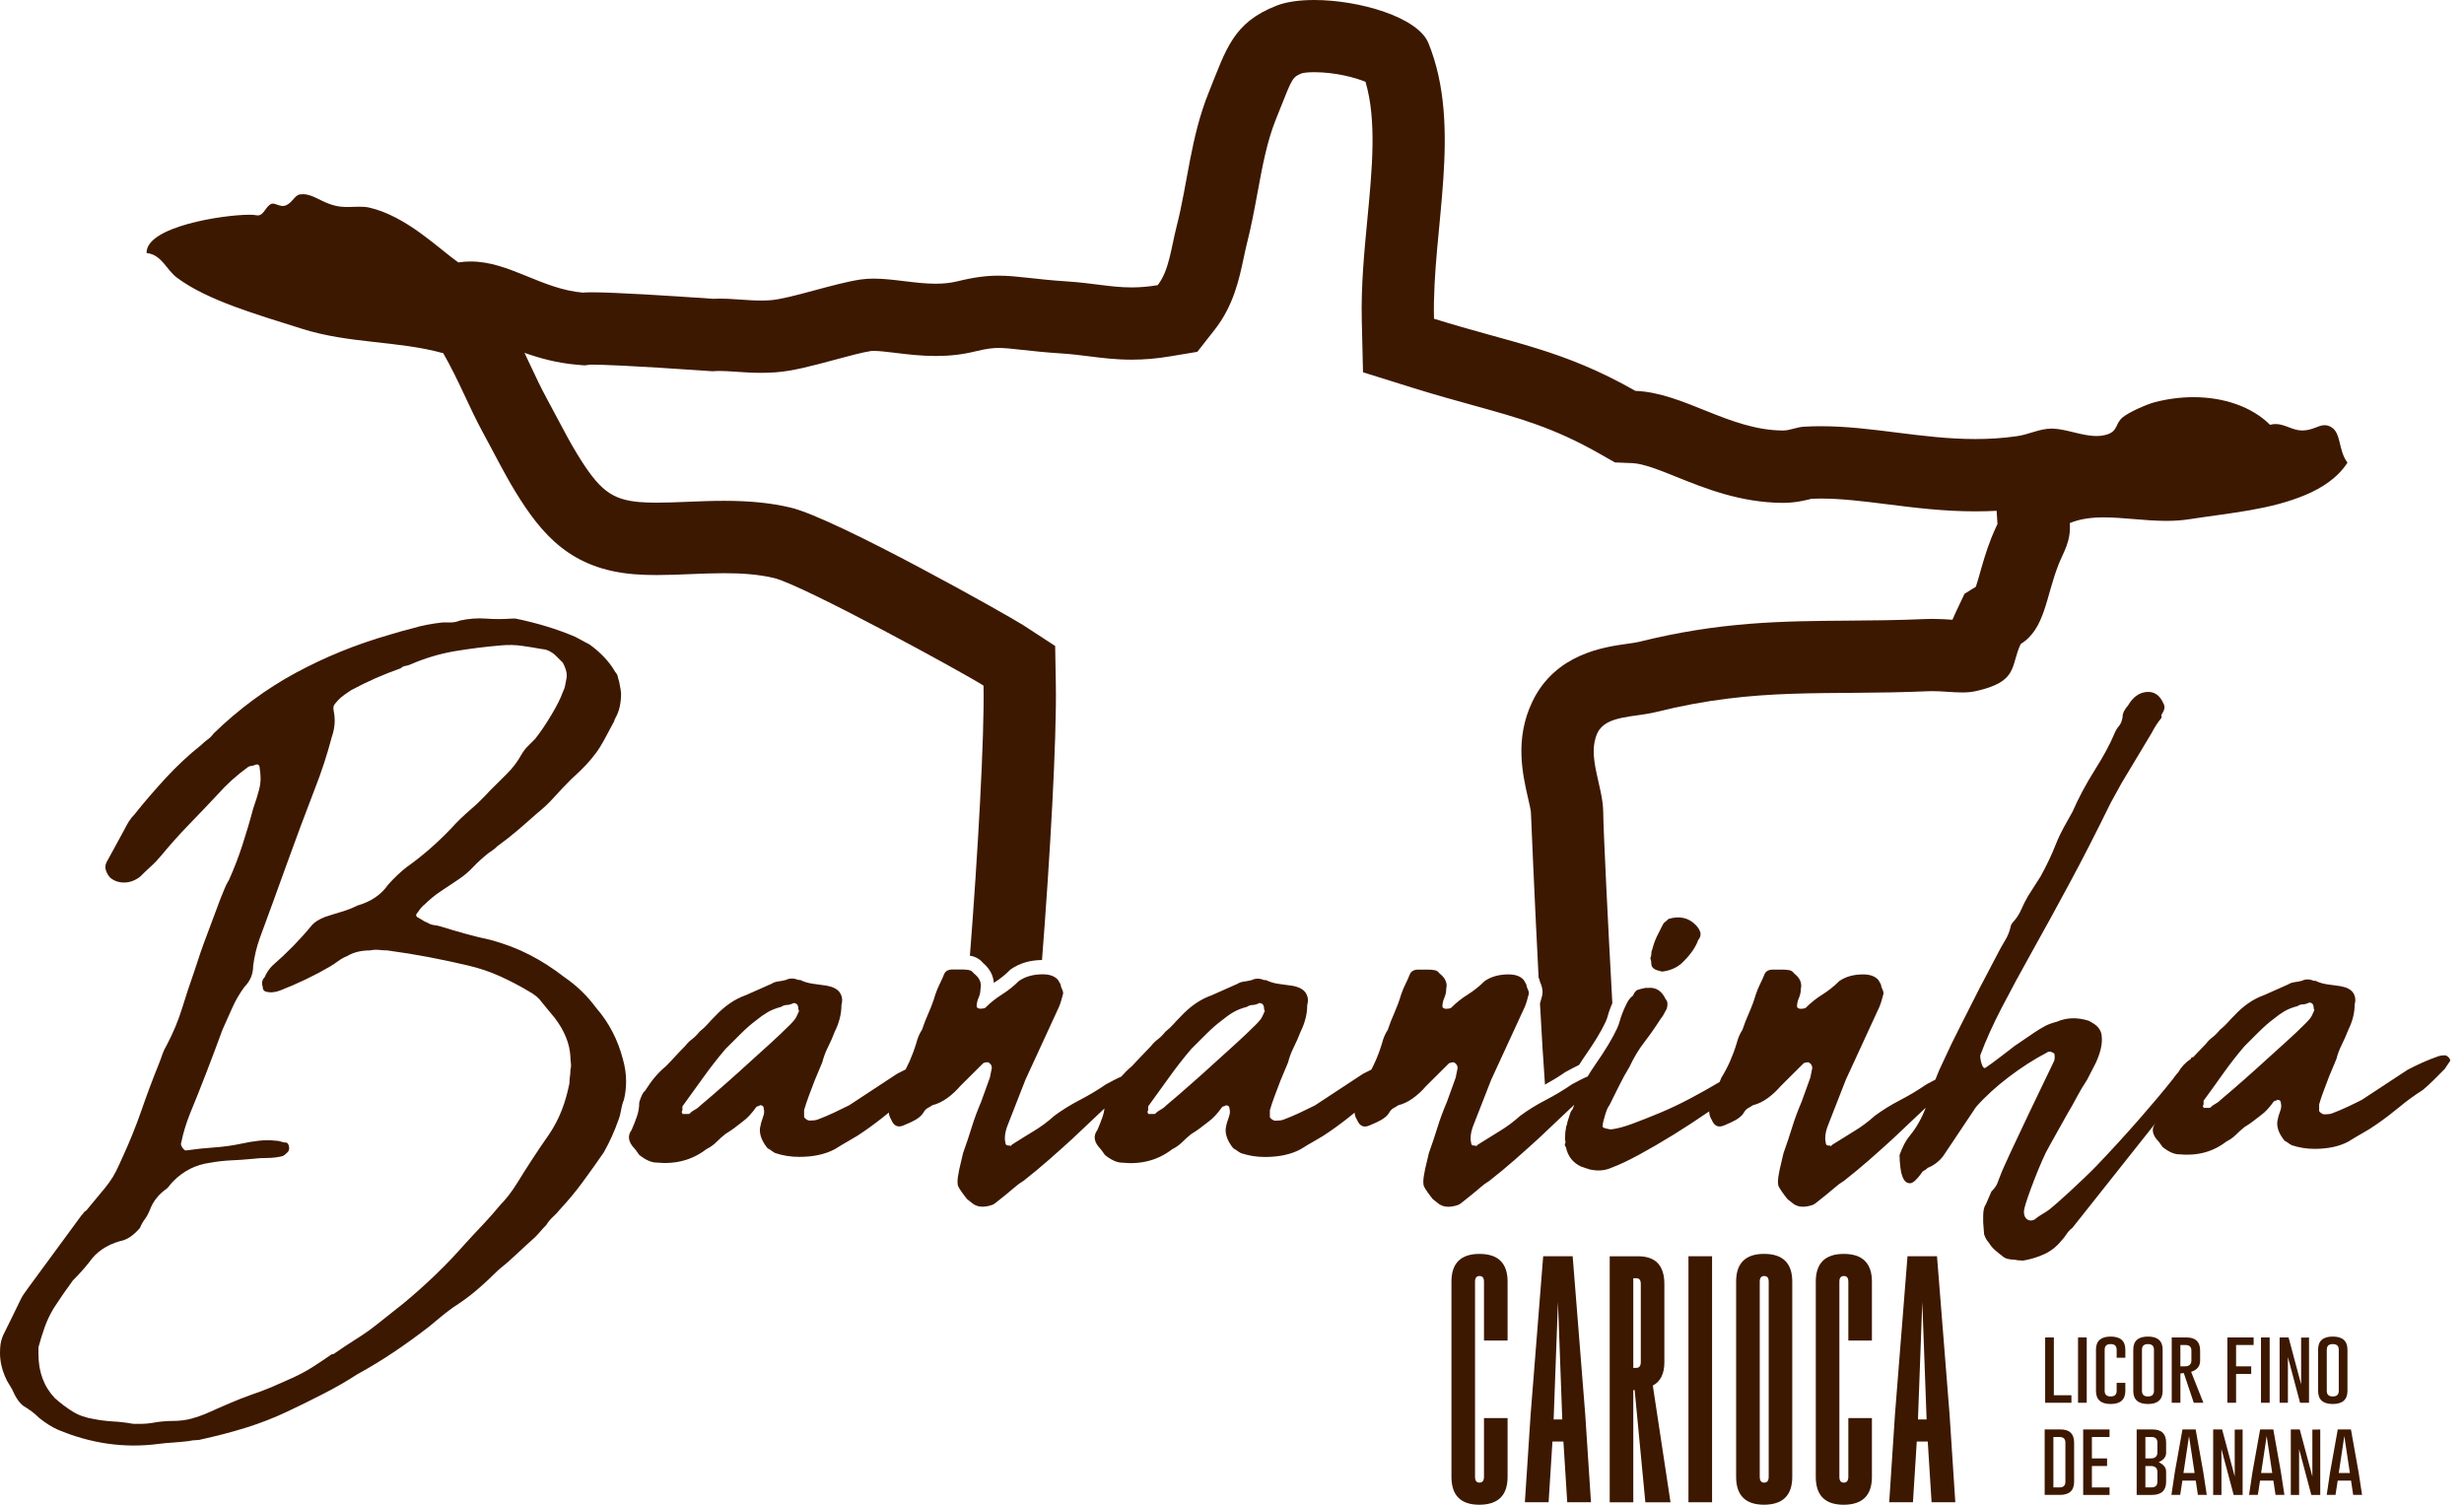
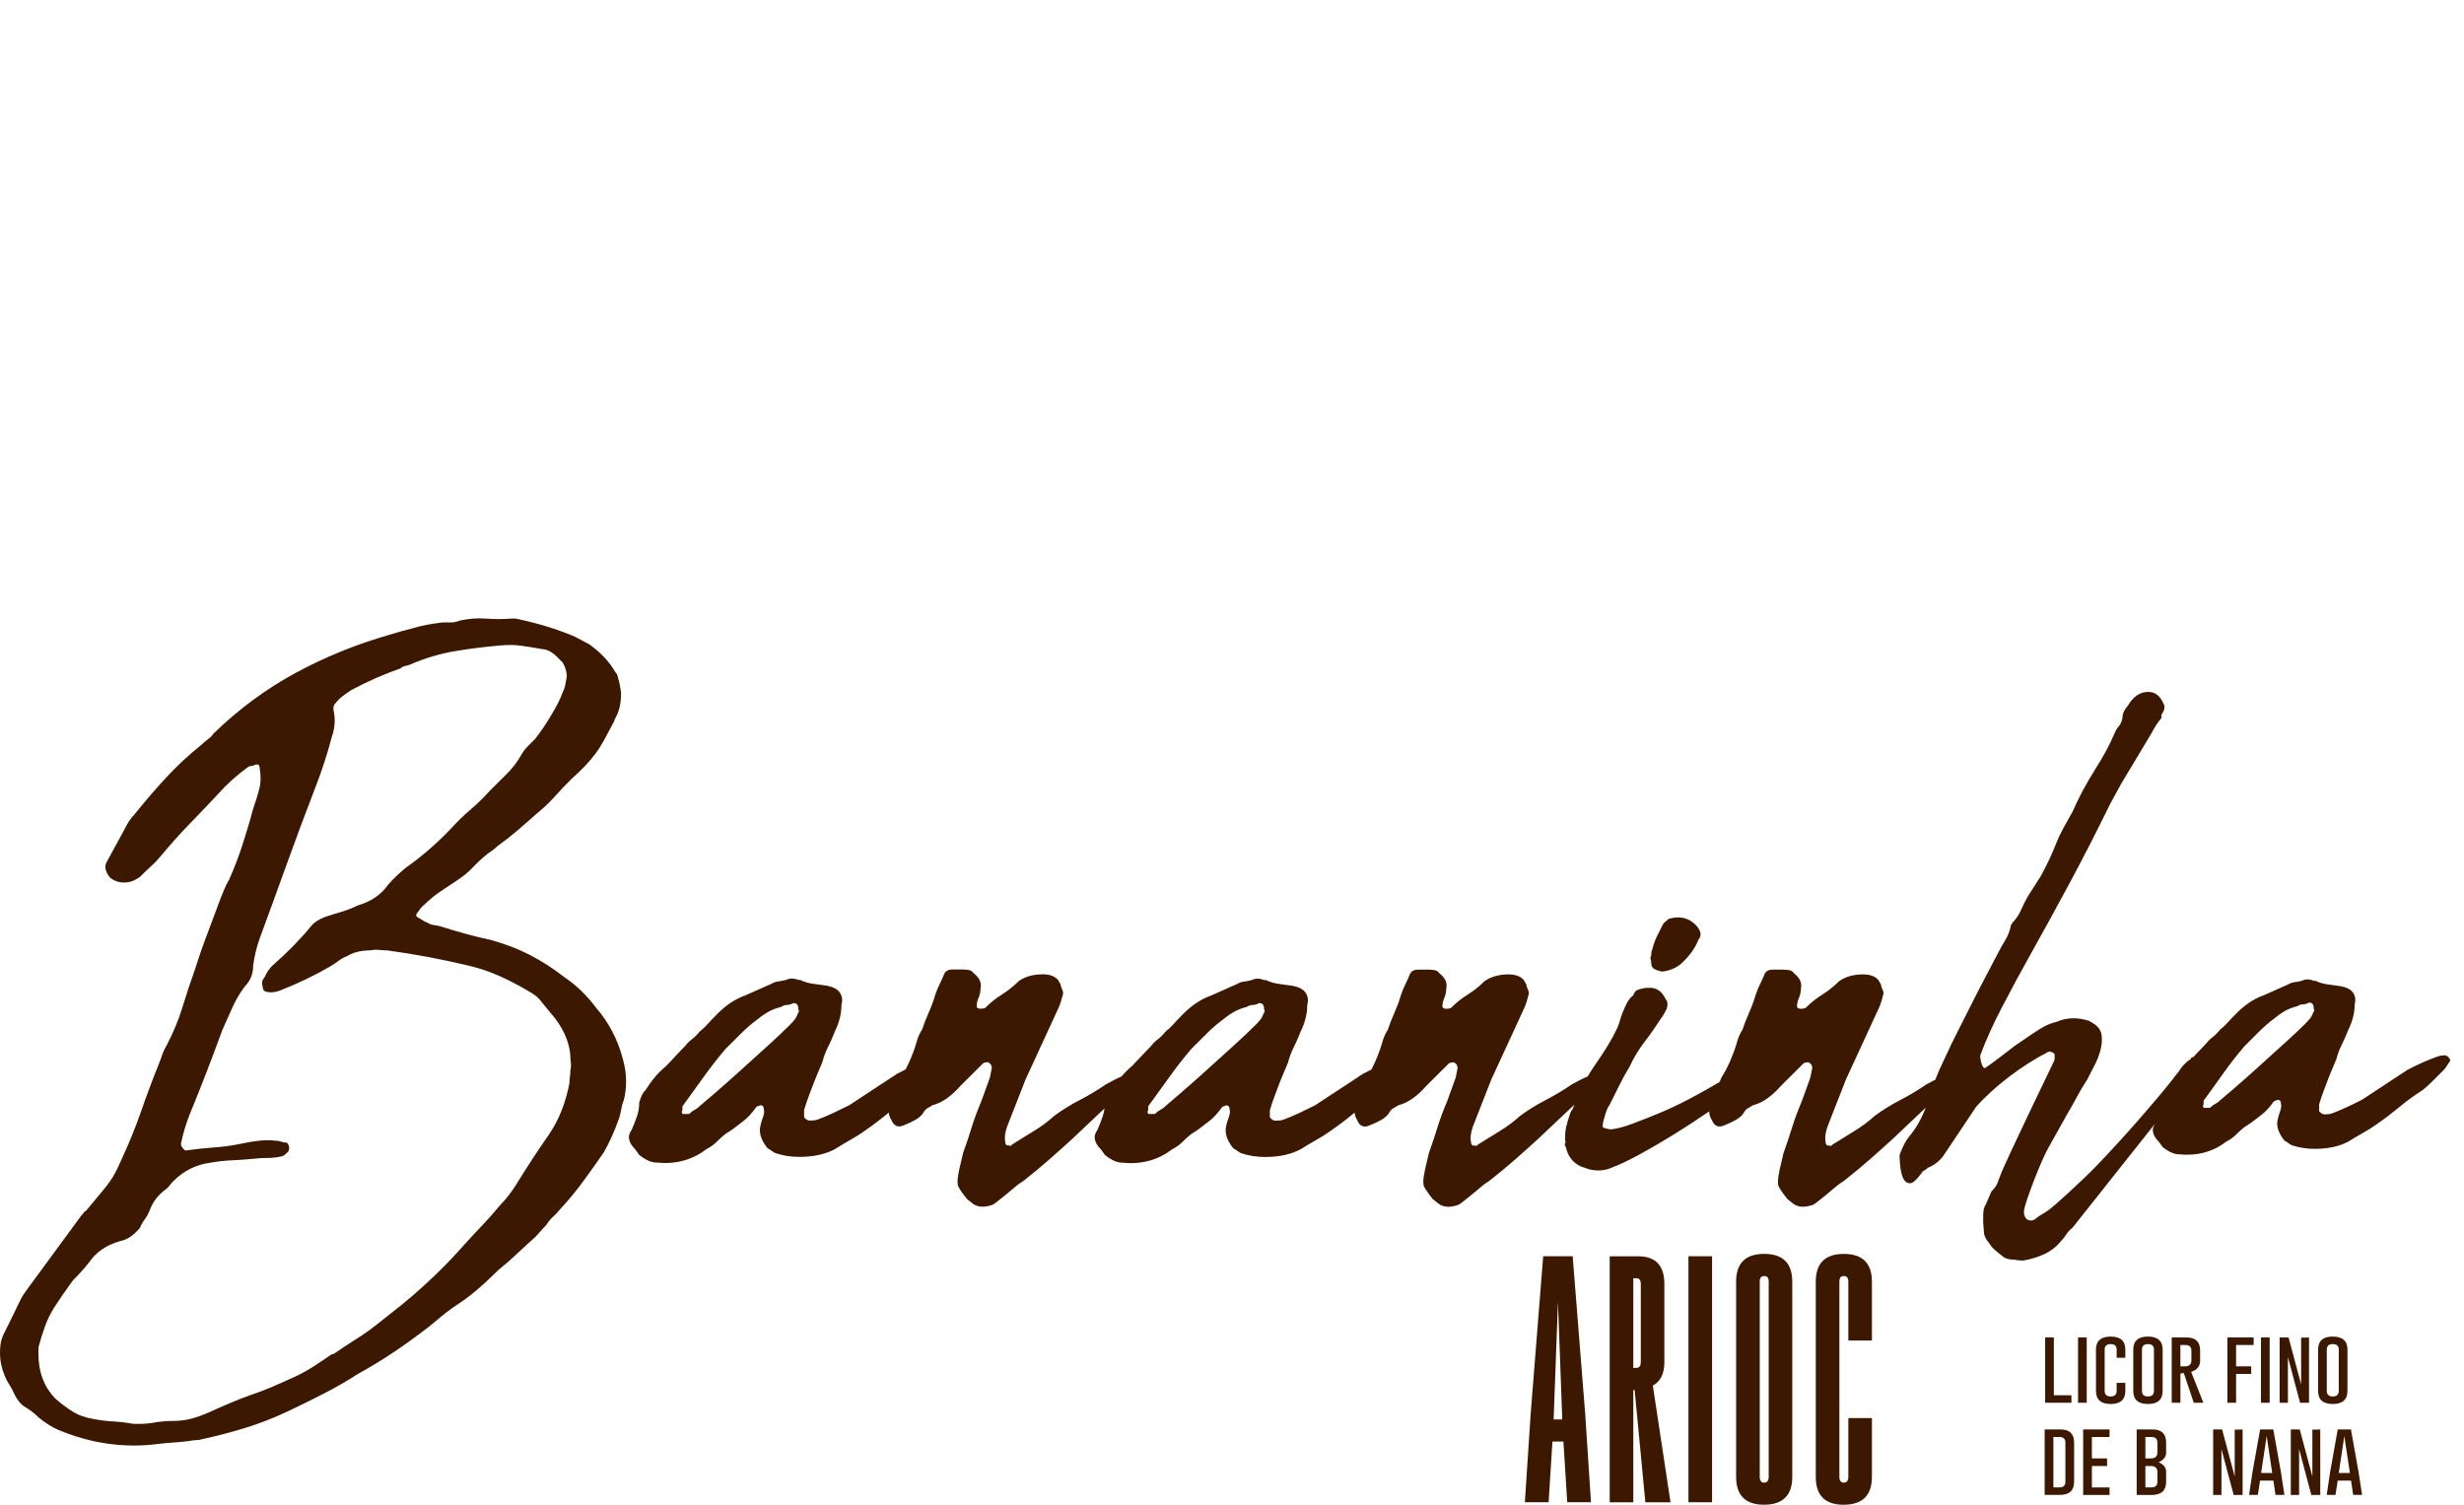
<svg xmlns="http://www.w3.org/2000/svg" width="131" height="80" viewBox="0 0 131 80" fill="none">
-   <path d="M78.897 71.27V68.142C78.897 67.94 78.819 67.841 78.663 67.841H78.656C78.499 67.841 78.421 67.94 78.421 68.142V78.517C78.421 78.722 78.5 78.825 78.656 78.825C78.812 78.825 78.897 78.723 78.897 78.517V75.393H80.152V78.517C80.152 79.502 79.653 79.996 78.656 80.001C77.662 80.001 77.167 79.507 77.167 78.517V68.142C77.167 67.158 77.664 66.665 78.656 66.665C79.648 66.665 80.152 67.156 80.152 68.142V71.27H78.897Z" fill="#3D1800" />
  <path d="M82.536 76.642L82.333 79.869H81.071L81.377 75.198L82.044 66.79H83.612L84.279 75.184L84.585 79.869H83.323L83.12 76.642H82.532H82.536ZM83.059 75.466L82.83 69.22L82.6 75.466H83.059Z" fill="#3D1800" />
  <path d="M87.873 73.663L88.814 79.871H87.476L86.907 73.905H86.835V79.871H85.581V66.791H87.089C88.022 66.791 88.487 67.283 88.487 68.268V72.43C88.487 73.035 88.282 73.447 87.873 73.665V73.663ZM86.835 67.959V72.727H86.881C86.989 72.727 87.058 72.722 87.084 72.713C87.183 72.675 87.234 72.579 87.234 72.426V68.265C87.234 68.06 87.156 67.959 87 67.959H86.835Z" fill="#3D1800" />
  <path d="M89.768 66.79H91.023V79.869H89.768V66.79Z" fill="#3D1800" />
  <path d="M95.287 78.516C95.287 79.501 94.789 79.995 93.791 80C92.799 80 92.302 79.507 92.302 78.516V68.141C92.302 67.157 92.799 66.664 93.791 66.664C94.783 66.664 95.287 67.156 95.287 68.141V78.516ZM94.034 68.142C94.034 67.941 93.956 67.841 93.8 67.841H93.793C93.635 67.841 93.558 67.941 93.558 68.142V78.518C93.558 78.722 93.637 78.826 93.793 78.826C93.949 78.826 94.034 78.724 94.034 78.518V68.142Z" fill="#3D1800" />
  <path d="M98.268 71.271V68.142C98.268 67.941 98.189 67.841 98.033 67.841H98.026C97.869 67.841 97.792 67.941 97.792 68.142V78.518C97.792 78.722 97.87 78.826 98.026 78.826C98.182 78.826 98.268 78.724 98.268 78.518V75.394H99.522V78.518C99.522 79.503 99.023 79.996 98.026 80.002C97.032 80.002 96.537 79.508 96.537 78.518V68.142C96.537 67.159 97.034 66.665 98.026 66.665C99.018 66.665 99.522 67.157 99.522 68.142V71.271H98.268Z" fill="#3D1800" />
-   <path d="M101.906 76.642L101.703 79.869H100.441L100.747 75.198L101.414 66.79H102.982L103.649 75.184L103.955 79.869H102.693L102.49 76.642H101.902H101.906ZM102.429 75.466L102.2 69.22L101.97 75.466H102.429Z" fill="#3D1800" />
-   <path d="M9.404 14.761C11.053 15.991 13.697 16.729 16.033 17.473C18.588 18.285 21.12 18.103 23.566 18.779C24.419 20.273 24.91 21.591 25.675 22.998C26.302 24.149 26.786 25.131 27.383 26.111C28.813 28.463 30.384 30.256 33.711 30.529C34.099 30.561 34.5 30.573 34.908 30.573C36.077 30.573 37.303 30.475 38.502 30.475C39.412 30.475 40.306 30.531 41.143 30.729C42.676 31.091 51.361 35.847 52.291 36.453C52.342 39.186 51.983 45.477 51.565 50.816C51.569 50.816 51.574 50.816 51.578 50.816H51.595C51.864 50.862 52.096 50.993 52.267 51.198C52.694 51.56 52.816 51.956 52.836 52.253C52.857 52.239 52.878 52.227 52.899 52.213C53.172 52.039 53.431 51.833 53.665 51.6L53.709 51.557L53.761 51.52C54.215 51.207 54.766 51.046 55.399 51.04C55.819 45.668 56.187 39.312 56.134 36.381L56.098 34.343L54.39 33.23C53.781 32.832 44.466 27.563 42.03 26.986C40.999 26.741 39.879 26.627 38.502 26.627C37.821 26.627 37.163 26.653 36.528 26.68C35.954 26.702 35.412 26.725 34.908 26.725C34.566 26.725 34.278 26.715 34.026 26.694C32.514 26.569 31.856 26.062 30.668 24.109C30.321 23.54 30.006 22.943 29.64 22.254C29.453 21.902 29.261 21.536 29.052 21.155C28.758 20.614 28.496 20.056 28.218 19.465C28.111 19.239 28.001 19.003 27.885 18.759C28.697 19.046 29.623 19.302 30.675 19.391L31.081 19.426L31.383 19.387C31.411 19.387 31.445 19.387 31.48 19.387C31.985 19.387 33.459 19.431 37.646 19.722L37.879 19.738L38.114 19.725C38.166 19.722 38.219 19.722 38.271 19.722C38.502 19.722 38.792 19.741 39.099 19.762C39.505 19.79 39.967 19.822 40.471 19.822C40.728 19.822 40.969 19.813 41.209 19.797C42.14 19.732 43.164 19.456 44.35 19.136C45.063 18.943 45.869 18.726 46.316 18.661C46.319 18.661 46.361 18.656 46.454 18.656C46.742 18.656 47.161 18.707 47.603 18.761C48.239 18.838 48.96 18.927 49.749 18.927C50.487 18.927 51.161 18.85 51.809 18.691C52.495 18.521 52.844 18.499 53.095 18.499C53.42 18.499 53.81 18.542 54.351 18.602C54.904 18.663 55.592 18.738 56.467 18.794C56.987 18.828 57.428 18.884 57.897 18.943C58.59 19.03 59.307 19.122 60.164 19.122C60.831 19.122 61.491 19.066 62.186 18.95L63.656 18.705L64.576 17.533C65.584 16.25 65.883 14.834 66.125 13.697C66.179 13.441 66.23 13.201 66.282 12.993C66.525 12.036 66.697 11.109 66.863 10.211C67.119 8.827 67.359 7.521 67.831 6.351C67.918 6.134 68.001 5.925 68.081 5.724C68.713 4.126 68.727 4.09 69.241 3.888C69.294 3.876 69.493 3.838 69.878 3.838C70.967 3.838 72.036 4.116 72.598 4.35C73.2 6.387 72.955 8.958 72.696 11.663C72.529 13.413 72.356 15.221 72.4 17.036L72.465 19.792L75.095 20.614C76.273 20.983 77.344 21.279 78.289 21.54C80.793 22.233 82.602 22.733 85.045 24.123L85.857 24.585L86.79 24.623C87.367 24.646 88.233 24.994 89.152 25.363C90.652 25.967 92.519 26.716 94.748 26.735H94.789C95.457 26.735 95.986 26.602 96.313 26.517C96.472 26.51 96.635 26.506 96.801 26.506H96.806C97.919 26.506 99.097 26.655 100.345 26.811C101.815 26.996 103.335 27.187 105.021 27.187C105.406 27.187 105.782 27.177 106.151 27.157L106.197 27.857C106.179 27.894 106.161 27.934 106.146 27.967C106.065 28.142 105.967 28.359 105.866 28.613C105.598 29.292 105.414 29.94 105.267 30.459C105.201 30.694 105.117 30.988 105.047 31.196L104.445 31.569L103.958 32.599C103.902 32.72 103.85 32.836 103.804 32.948C103.799 32.948 103.794 32.948 103.789 32.948C103.477 32.927 103.125 32.904 102.735 32.904C102.604 32.904 102.473 32.907 102.343 32.913C100.878 32.977 99.54 32.986 98.245 32.997C94.757 33.023 91.462 33.046 87.121 34.129C86.995 34.16 86.736 34.197 86.504 34.229C85.267 34.402 82.691 34.764 81.472 37.296C80.518 39.277 80.95 41.164 81.235 42.413C81.297 42.677 81.388 43.078 81.393 43.209C81.393 43.278 81.584 47.768 81.801 51.973C81.834 52.047 81.862 52.123 81.878 52.206C81.967 52.41 82.011 52.584 82.011 52.745C82.011 52.841 81.997 52.932 81.967 53.018C81.935 53.144 81.904 53.252 81.874 53.352C81.965 55.037 82.058 56.584 82.14 57.664C82.509 57.461 82.865 57.244 83.197 57.015L83.278 56.967C83.405 56.903 83.544 56.831 83.689 56.749C83.78 56.698 83.871 56.654 83.957 56.614C84.058 56.449 84.161 56.294 84.266 56.143C84.772 55.419 85.139 54.813 85.355 54.344C85.409 54.232 85.442 54.143 85.462 54.064C85.51 53.879 85.572 53.697 85.647 53.511C85.671 53.452 85.696 53.396 85.721 53.338C85.498 49.317 85.245 44.158 85.236 43.178C85.225 41.773 84.343 40.189 84.935 38.959C85.386 38.023 86.884 38.145 88.048 37.855C93.468 36.504 97.048 36.99 102.511 36.75C102.585 36.747 102.66 36.745 102.733 36.745C103.258 36.745 103.806 36.815 104.315 36.815C104.562 36.815 104.8 36.799 105.021 36.75C107.336 36.241 106.875 35.415 107.432 34.239C108.732 33.436 108.769 31.726 109.441 30.02C109.714 29.327 110.108 28.797 110.043 27.81C110.598 27.579 111.208 27.507 111.854 27.507C112.897 27.507 114.031 27.693 115.174 27.693C115.573 27.693 115.973 27.67 116.371 27.609C118.665 27.255 120.705 27.103 122.597 26.303C123.454 25.941 124.298 25.393 124.805 24.595C124.296 23.939 124.499 22.992 123.902 22.686C123.789 22.628 123.687 22.606 123.589 22.606C123.244 22.606 122.952 22.886 122.396 22.887H122.392C121.888 22.887 121.475 22.544 120.982 22.544C120.887 22.544 120.791 22.557 120.689 22.586C119.718 21.619 118.227 21.116 116.614 21.116C115.942 21.116 115.249 21.204 114.563 21.382C114.134 21.494 113.196 21.907 112.855 22.186C112.456 22.511 112.608 22.901 112.052 23.09C111.859 23.155 111.66 23.181 111.457 23.181C110.694 23.181 109.88 22.814 109.14 22.788C109.117 22.788 109.096 22.788 109.073 22.788C108.433 22.788 107.887 23.096 107.231 23.19C106.475 23.299 105.738 23.342 105.019 23.342C102.163 23.342 99.541 22.66 96.805 22.66H96.803C96.498 22.66 96.192 22.669 95.882 22.688C95.513 22.711 95.156 22.889 94.787 22.889C94.783 22.889 94.778 22.889 94.778 22.889C91.906 22.865 89.544 20.886 86.944 20.78C83.043 18.563 80.427 18.254 76.239 16.945C76.127 12.185 77.774 6.777 75.938 2.28C75.375 0.917 72.278 0 69.871 0C69.1 0 68.4 0.094 67.876 0.297C65.554 1.202 65.195 2.602 64.261 4.917C63.299 7.304 63.145 9.735 62.553 12.048C62.263 13.184 62.156 14.39 61.549 15.161C61.031 15.247 60.581 15.28 60.159 15.28C59.053 15.28 58.145 15.053 56.708 14.96C54.993 14.85 54.082 14.656 53.09 14.656C52.461 14.656 51.8 14.733 50.883 14.96C50.512 15.051 50.13 15.084 49.744 15.084C48.646 15.084 47.505 14.813 46.449 14.813C46.214 14.813 45.985 14.827 45.761 14.859C44.349 15.063 42.004 15.889 40.94 15.963C40.781 15.973 40.623 15.979 40.467 15.979C39.725 15.979 38.999 15.877 38.268 15.877C38.149 15.877 38.03 15.881 37.909 15.886C35.539 15.721 32.685 15.541 31.474 15.541C31.257 15.541 31.095 15.546 30.995 15.559C28.785 15.371 27.082 13.902 25.022 13.902C24.807 13.902 24.588 13.917 24.366 13.952C23.307 13.205 21.612 11.499 19.646 11.04C19.473 11 19.297 10.99 19.116 10.99C18.91 10.99 18.696 11.004 18.479 11.004C18.262 11.004 18.058 10.991 17.839 10.941C17.104 10.771 16.665 10.325 16.103 10.325C16.047 10.325 15.989 10.33 15.93 10.339C15.655 10.384 15.511 10.848 15.126 10.941C15.097 10.948 15.065 10.951 15.035 10.951C14.843 10.951 14.654 10.825 14.504 10.825C14.476 10.825 14.447 10.83 14.423 10.841C14.117 10.974 14.033 11.453 13.704 11.453C13.678 11.453 13.649 11.45 13.62 11.443C13.543 11.425 13.415 11.417 13.252 11.417C11.858 11.417 7.747 12.05 7.794 13.452C8.608 13.544 8.837 14.337 9.401 14.757L9.404 14.761Z" fill="#3D1800" />
  <path d="M108.732 74.579V71.107H109.194V74.18H110.129V74.579H108.73H108.732Z" fill="#3D1800" />
  <path d="M110.48 71.107H110.942V74.579H110.48V71.107Z" fill="#3D1800" />
  <path d="M112.995 73.947C112.995 74.411 112.734 74.645 112.215 74.645C111.695 74.645 111.434 74.412 111.434 73.947V71.756C111.434 71.292 111.695 71.06 112.215 71.06C112.734 71.06 112.995 71.292 112.995 71.756V72.185H112.533V71.756C112.533 71.558 112.428 71.46 112.216 71.46H112.213C112.001 71.46 111.896 71.558 111.896 71.756V73.947C111.896 74.147 112.003 74.244 112.215 74.244C112.426 74.244 112.533 74.145 112.533 73.947V73.52H112.995V73.947Z" fill="#3D1800" />
  <path d="M114.978 73.947C114.978 74.411 114.717 74.645 114.197 74.645C113.677 74.645 113.417 74.412 113.417 73.947V71.756C113.417 71.292 113.677 71.06 114.197 71.06C114.717 71.06 114.978 71.292 114.978 71.756V73.947ZM114.516 71.756C114.516 71.558 114.411 71.46 114.199 71.46H114.195C113.984 71.46 113.879 71.558 113.879 71.756V73.947C113.879 74.147 113.985 74.244 114.197 74.244C114.409 74.244 114.516 74.145 114.516 73.947V71.756Z" fill="#3D1800" />
  <path d="M115.459 71.107H116.252C116.731 71.107 116.971 71.341 116.971 71.805V72.344C116.971 72.635 116.812 72.831 116.493 72.936L117.144 74.579H116.633L116.103 72.999L115.923 73.021V74.579H115.461V71.107H115.459ZM115.921 71.508V72.643H116.117C116.206 72.643 116.271 72.638 116.309 72.626C116.442 72.579 116.507 72.484 116.507 72.346V71.807C116.507 71.607 116.402 71.509 116.19 71.509H115.921V71.508Z" fill="#3D1800" />
  <path d="M118.418 71.107H119.816V71.508H118.882V72.643H119.687V73.046H118.882V74.579H118.42V71.107H118.418Z" fill="#3D1800" />
  <path d="M120.206 71.107H120.668V74.579H120.206V71.107Z" fill="#3D1800" />
  <path d="M121.199 71.107H121.673L122.341 73.602V71.116L122.76 71.11V74.58H122.285L121.638 72.15V74.58H121.197V71.109L121.199 71.107Z" fill="#3D1800" />
  <path d="M124.804 73.947C124.804 74.411 124.543 74.645 124.023 74.645C123.503 74.645 123.243 74.412 123.243 73.947V71.756C123.243 71.292 123.503 71.06 124.023 71.06C124.543 71.06 124.804 71.292 124.804 71.756V73.947ZM124.342 71.756C124.342 71.558 124.237 71.46 124.025 71.46H124.021C123.81 71.46 123.705 71.558 123.705 71.756V73.947C123.705 74.147 123.811 74.244 124.023 74.244C124.235 74.244 124.342 74.145 124.342 73.947V71.756Z" fill="#3D1800" />
  <path d="M108.706 75.998H109.551C110.032 75.998 110.272 76.232 110.272 76.698V78.78C110.272 79.244 110.018 79.478 109.511 79.478H108.706V75.996V75.998ZM109.17 76.399V79.079H109.492C109.703 79.079 109.808 78.98 109.808 78.78V76.698C109.808 76.498 109.703 76.399 109.492 76.399H109.17Z" fill="#3D1800" />
  <path d="M110.753 75.998H112.155V76.399H111.217V77.538H112.024V77.942H111.217V79.081H112.155V79.48H110.753V75.998Z" fill="#3D1800" />
  <path d="M113.597 75.998H114.442C114.923 75.998 115.163 76.232 115.163 76.698V77.239C115.163 77.452 115.032 77.62 114.768 77.739C115.032 77.86 115.163 78.026 115.163 78.24V78.782C115.163 79.246 114.909 79.48 114.402 79.48H113.597V75.998ZM114.061 76.399V77.538H114.307C114.397 77.538 114.461 77.533 114.5 77.52C114.633 77.471 114.699 77.379 114.699 77.239V76.698C114.699 76.498 114.594 76.399 114.383 76.399H114.061ZM114.061 77.94V79.079H114.383C114.594 79.079 114.699 78.98 114.699 78.78V78.238C114.699 78.098 114.633 78.005 114.5 77.961C114.463 77.947 114.398 77.942 114.307 77.942H114.061V77.94Z" fill="#3D1800" />
-   <path d="M117.139 78.267L117.324 79.478H116.852L116.738 78.717H116.029L115.912 79.478H115.445L115.625 78.271L116.033 75.996H116.733L117.139 78.267ZM116.677 78.315L116.381 76.348L116.085 78.315H116.677Z" fill="#3D1800" />
  <path d="M117.664 75.998H118.14L118.81 78.5V76.007L119.23 76.001V79.48H118.754L118.105 77.043V79.48H117.664V75.998Z" fill="#3D1800" />
  <path d="M121.267 78.267L121.452 79.478H120.98L120.866 78.717H120.157L120.04 79.478H119.573L119.753 78.271L120.161 75.996H120.861L121.267 78.267ZM120.805 78.315L120.509 76.348L120.213 78.315H120.805Z" fill="#3D1800" />
  <path d="M121.792 75.998H122.268L122.938 78.5V76.007L123.358 76.001V79.48H122.882L122.233 77.043V79.48H121.792V75.998Z" fill="#3D1800" />
  <path d="M125.395 78.267L125.581 79.478H125.108L124.994 78.717H124.286L124.168 79.478H123.701L123.881 78.271L124.289 75.996H124.989L125.395 78.267ZM124.933 78.315L124.637 76.348L124.342 78.315H124.933Z" fill="#3D1800" />
  <path d="M114.129 36.789C113.725 36.822 113.394 37.062 113.135 37.513C113.072 37.578 113.006 37.666 112.942 37.781C112.878 37.893 112.846 38.014 112.846 38.142C112.813 38.334 112.75 38.49 112.654 38.602C112.558 38.714 112.477 38.85 112.411 39.011C112.183 39.559 111.838 40.201 111.369 40.941C110.902 41.683 110.507 42.424 110.183 43.164C110.022 43.453 109.868 43.727 109.724 43.985C109.581 44.242 109.441 44.532 109.313 44.853C109.086 45.434 108.813 46.011 108.491 46.592L107.813 47.654C107.684 47.878 107.57 48.106 107.472 48.33C107.378 48.555 107.248 48.765 107.085 48.958C106.958 49.087 106.893 49.199 106.893 49.296C106.828 49.553 106.732 49.787 106.603 49.996C106.475 50.206 106.363 50.407 106.263 50.599L105.248 52.533C104.893 53.242 104.553 53.907 104.233 54.535C103.909 55.163 103.603 55.8 103.311 56.442C103.164 56.738 103.024 57.058 102.893 57.403C102.879 57.41 102.863 57.415 102.849 57.424C102.695 57.51 102.551 57.585 102.417 57.653C101.974 57.958 101.508 58.236 101.017 58.492C100.525 58.747 100.075 59.025 99.666 59.33C99.328 59.636 98.96 59.909 98.57 60.144C98.18 60.382 97.797 60.618 97.426 60.854L97.323 60.955V60.906H97.223C97.12 60.906 97.067 60.854 97.067 60.752C97.048 60.677 97.039 60.597 97.039 60.509C97.039 60.287 97.1 60.03 97.223 59.737L98.138 57.398L99.919 53.532C99.991 53.364 100.056 53.142 100.126 52.871C100.135 52.855 100.138 52.834 100.138 52.808C100.138 52.733 100.1 52.617 100.024 52.465C100.024 52.397 100.005 52.337 99.972 52.288C99.939 52.236 99.906 52.178 99.871 52.109C99.701 51.907 99.428 51.805 99.055 51.805C98.546 51.805 98.122 51.926 97.783 52.162C97.512 52.433 97.216 52.669 96.894 52.873C96.567 53.075 96.271 53.313 96 53.585C95.933 53.618 95.847 53.634 95.746 53.634C95.644 53.634 95.576 53.6 95.539 53.532C95.539 53.364 95.574 53.202 95.643 53.051C95.709 52.897 95.744 52.738 95.744 52.566C95.756 52.51 95.763 52.456 95.763 52.404C95.763 52.164 95.637 51.947 95.387 51.754C95.319 51.653 95.226 51.593 95.107 51.576C94.986 51.56 94.874 51.55 94.776 51.55H94.266C94.029 51.55 93.875 51.635 93.807 51.805C93.74 51.975 93.663 52.145 93.579 52.312C93.494 52.482 93.417 52.669 93.349 52.873C93.249 53.212 93.128 53.534 92.993 53.84C92.857 54.145 92.738 54.449 92.636 54.754C92.501 54.957 92.4 55.195 92.332 55.466C92.23 55.804 92.109 56.127 91.975 56.432C91.84 56.736 91.688 57.025 91.518 57.296C91.485 57.373 91.455 57.449 91.424 57.524C90.927 57.82 90.416 58.108 89.885 58.39C89.341 58.679 88.806 58.932 88.281 59.153C87.752 59.375 87.26 59.568 86.804 59.739C86.345 59.909 85.962 60.011 85.661 60.044C85.594 60.044 85.493 60.028 85.36 59.991C85.253 59.965 85.199 59.926 85.199 59.877C85.199 59.865 85.203 59.853 85.21 59.839C85.21 59.737 85.251 59.55 85.337 59.279C85.419 59.008 85.493 58.838 85.561 58.77C85.696 58.5 85.862 58.161 86.065 57.755C86.266 57.347 86.454 57.009 86.624 56.738C86.86 56.231 87.126 55.79 87.415 55.417C87.703 55.044 88.001 54.621 88.303 54.147C88.372 54.078 88.473 53.908 88.611 53.637C88.638 53.543 88.652 53.459 88.652 53.385C88.652 53.277 88.622 53.191 88.559 53.13C88.356 52.691 88.05 52.486 87.64 52.521H87.488C87.318 52.554 87.183 52.589 87.08 52.622C86.975 52.656 86.891 52.757 86.825 52.927C86.688 53.028 86.578 53.163 86.494 53.333C86.408 53.502 86.333 53.672 86.265 53.842C86.197 54.012 86.146 54.162 86.111 54.297C86.078 54.433 86.025 54.568 85.959 54.705C85.724 55.212 85.341 55.847 84.809 56.61C84.665 56.815 84.534 57.022 84.41 57.23C84.268 57.289 84.128 57.352 83.997 57.424C83.843 57.51 83.699 57.585 83.565 57.653C83.122 57.958 82.656 58.236 82.165 58.492C81.673 58.747 81.223 59.025 80.814 59.33C80.476 59.636 80.109 59.909 79.718 60.144C79.328 60.382 78.945 60.618 78.574 60.854L78.469 60.955V60.906H78.369C78.266 60.906 78.213 60.854 78.213 60.752C78.194 60.677 78.185 60.597 78.185 60.509C78.185 60.287 78.247 60.03 78.369 59.737L79.284 57.398L81.066 53.532C81.138 53.364 81.202 53.142 81.272 52.871C81.281 52.855 81.284 52.834 81.284 52.808C81.284 52.733 81.246 52.617 81.171 52.465C81.171 52.397 81.151 52.337 81.118 52.288C81.085 52.236 81.052 52.178 81.017 52.109C80.847 51.907 80.574 51.805 80.201 51.805C79.692 51.805 79.269 51.926 78.929 52.162C78.658 52.433 78.362 52.669 78.04 52.873C77.713 53.075 77.417 53.313 77.146 53.585C77.079 53.618 76.994 53.634 76.892 53.634C76.791 53.634 76.722 53.6 76.686 53.532C76.686 53.364 76.721 53.202 76.789 53.051C76.855 52.897 76.89 52.738 76.89 52.566C76.903 52.51 76.91 52.456 76.91 52.404C76.91 52.164 76.784 51.947 76.533 51.754C76.465 51.653 76.372 51.593 76.253 51.576C76.133 51.56 76.022 51.55 75.923 51.55H75.412C75.175 51.55 75.021 51.635 74.953 51.805C74.887 51.975 74.81 52.145 74.726 52.312C74.64 52.482 74.563 52.669 74.493 52.873C74.393 53.212 74.272 53.534 74.138 53.84C74.001 54.145 73.882 54.449 73.781 54.754C73.646 54.957 73.544 55.195 73.476 55.466C73.375 55.804 73.254 56.127 73.119 56.432C73.053 56.581 72.983 56.726 72.909 56.866C72.759 56.938 72.61 57.015 72.46 57.093C72.05 57.365 71.627 57.643 71.184 57.932C70.741 58.22 70.318 58.5 69.908 58.77C69.639 58.906 69.357 59.043 69.068 59.178C68.779 59.312 68.498 59.429 68.228 59.531C68.127 59.566 67.992 59.584 67.82 59.584C67.749 59.584 67.684 59.557 67.618 59.508C67.546 59.456 67.514 59.414 67.514 59.38V59.023C67.582 58.787 67.668 58.532 67.77 58.261C67.871 57.989 67.973 57.72 68.078 57.449C68.144 57.279 68.211 57.118 68.281 56.964C68.347 56.81 68.414 56.651 68.484 56.479C68.55 56.21 68.652 55.938 68.788 55.667C68.923 55.396 69.042 55.125 69.145 54.853C69.381 54.379 69.5 53.905 69.5 53.429C69.525 53.343 69.537 53.261 69.537 53.181C69.537 53.042 69.499 52.913 69.423 52.794C69.304 52.606 69.073 52.48 68.736 52.414C68.496 52.379 68.251 52.346 67.997 52.311C67.743 52.278 67.513 52.209 67.309 52.108H67.208C66.968 52.006 66.751 52.006 66.545 52.108C66.41 52.143 66.273 52.169 66.137 52.187C66.002 52.202 65.883 52.246 65.78 52.311L64.403 52.922C63.825 53.124 63.283 53.497 62.775 54.04C62.639 54.175 62.511 54.311 62.392 54.446C62.273 54.58 62.128 54.717 61.96 54.852C61.825 55.021 61.689 55.156 61.552 55.259C61.416 55.361 61.297 55.478 61.195 55.613C61.026 55.783 60.854 55.963 60.684 56.147C60.514 56.334 60.346 56.512 60.178 56.682C59.958 56.868 59.773 57.055 59.611 57.24C59.482 57.296 59.354 57.352 59.233 57.419C59.08 57.505 58.936 57.58 58.801 57.648C58.359 57.953 57.893 58.231 57.401 58.486C56.91 58.742 56.46 59.02 56.05 59.325C55.713 59.631 55.345 59.904 54.955 60.138C54.565 60.376 54.181 60.612 53.81 60.849L53.707 60.95V60.901H53.608C53.504 60.901 53.452 60.849 53.452 60.747C53.432 60.672 53.424 60.592 53.424 60.504C53.424 60.282 53.485 60.025 53.608 59.732L54.523 57.393L56.304 53.527C56.376 53.359 56.441 53.137 56.511 52.865C56.519 52.85 56.523 52.829 56.523 52.803C56.523 52.727 56.484 52.612 56.409 52.459C56.409 52.391 56.39 52.332 56.357 52.283C56.323 52.23 56.29 52.172 56.255 52.104C56.085 51.901 55.812 51.8 55.44 51.8C54.93 51.8 54.507 51.92 54.167 52.157C53.896 52.428 53.6 52.664 53.279 52.867C52.951 53.07 52.656 53.308 52.384 53.58C52.318 53.613 52.232 53.629 52.13 53.629C52.029 53.629 51.961 53.595 51.924 53.527C51.924 53.359 51.959 53.196 52.027 53.046C52.094 52.892 52.129 52.733 52.129 52.561C52.141 52.505 52.148 52.451 52.148 52.398C52.148 52.158 52.022 51.941 51.772 51.749C51.704 51.648 51.611 51.588 51.492 51.569C51.371 51.553 51.259 51.543 51.161 51.543H50.65C50.414 51.543 50.26 51.628 50.192 51.798C50.125 51.968 50.048 52.138 49.964 52.306C49.878 52.475 49.801 52.663 49.731 52.865C49.632 53.205 49.511 53.527 49.376 53.833C49.24 54.138 49.121 54.442 49.019 54.747C48.884 54.95 48.783 55.188 48.715 55.459C48.613 55.797 48.492 56.12 48.358 56.425C48.291 56.574 48.221 56.717 48.148 56.859C47.997 56.931 47.848 57.008 47.698 57.086C47.288 57.358 46.865 57.636 46.422 57.925C45.98 58.213 45.556 58.493 45.147 58.763C44.877 58.899 44.595 59.036 44.307 59.17C44.018 59.305 43.736 59.422 43.467 59.524C43.365 59.559 43.23 59.577 43.059 59.577C42.987 59.577 42.922 59.55 42.856 59.501C42.784 59.449 42.751 59.407 42.751 59.373V59.017C42.819 58.78 42.905 58.525 43.006 58.254C43.108 57.982 43.209 57.713 43.314 57.442C43.381 57.272 43.447 57.111 43.517 56.957C43.584 56.803 43.65 56.644 43.72 56.472C43.787 56.203 43.888 55.931 44.025 55.66C44.16 55.389 44.279 55.118 44.382 54.846C44.618 54.372 44.737 53.898 44.737 53.422C44.762 53.336 44.774 53.254 44.774 53.173C44.774 53.035 44.735 52.906 44.66 52.787C44.541 52.599 44.31 52.474 43.972 52.407C43.733 52.372 43.488 52.339 43.234 52.304C42.98 52.27 42.749 52.202 42.546 52.101H42.445C42.205 51.999 41.988 51.999 41.781 52.101C41.647 52.136 41.508 52.162 41.374 52.179C41.239 52.195 41.12 52.239 41.017 52.304L39.639 52.914C39.062 53.117 38.52 53.49 38.012 54.033C37.876 54.167 37.748 54.304 37.629 54.439C37.51 54.573 37.365 54.71 37.197 54.845C37.062 55.014 36.925 55.149 36.789 55.252C36.652 55.354 36.533 55.471 36.432 55.606C36.262 55.776 36.091 55.956 35.921 56.14C35.751 56.327 35.583 56.505 35.415 56.675C35.174 56.878 34.971 57.081 34.803 57.284C34.633 57.487 34.465 57.725 34.294 57.995C34.19 58.063 34.09 58.266 33.986 58.605C33.986 58.877 33.944 59.132 33.858 59.368C33.776 59.605 33.681 59.843 33.578 60.079C33.485 60.203 33.438 60.333 33.438 60.464C33.438 60.62 33.502 60.779 33.63 60.943C33.73 61.046 33.851 61.199 33.986 61.402C34.327 61.673 34.631 61.809 34.904 61.809C35.921 61.911 36.806 61.673 37.554 61.097C37.757 60.996 37.937 60.868 38.089 60.718C38.241 60.563 38.401 60.42 38.572 60.285C38.742 60.182 38.896 60.081 39.031 59.979C39.167 59.877 39.319 59.76 39.489 59.626C39.725 59.456 39.965 59.2 40.203 58.862C40.236 58.828 40.27 58.81 40.303 58.81C40.338 58.81 40.374 58.794 40.406 58.758C40.541 58.758 40.609 58.826 40.609 58.962C40.62 59.006 40.625 59.053 40.625 59.102C40.625 59.2 40.602 59.307 40.556 59.419C40.49 59.589 40.438 59.776 40.404 59.979C40.401 60.012 40.399 60.045 40.399 60.081C40.399 60.39 40.535 60.712 40.81 61.05C40.877 61.083 40.947 61.125 41.013 61.176C41.081 61.228 41.15 61.27 41.216 61.304C41.624 61.44 42.049 61.507 42.488 61.507C43.236 61.507 43.866 61.372 44.377 61.101C44.646 60.931 44.919 60.77 45.19 60.616C45.462 60.465 45.715 60.304 45.955 60.135C46.398 59.83 46.821 59.507 47.231 59.169C47.238 59.162 47.246 59.157 47.254 59.151C47.267 59.289 47.309 59.414 47.381 59.524C47.518 59.864 47.736 59.965 48.044 59.83L48.4 59.676C48.776 59.507 49.012 59.319 49.114 59.116C49.182 59.015 49.25 58.948 49.317 58.913C49.385 58.88 49.471 58.828 49.572 58.759C49.842 58.693 50.108 58.565 50.363 58.38C50.619 58.192 50.846 57.981 51.049 57.744L52.274 56.525C52.34 56.491 52.426 56.472 52.528 56.472C52.663 56.54 52.731 56.642 52.731 56.778L52.629 57.286L52.171 58.556C51.968 59.034 51.796 59.489 51.662 59.93C51.527 60.371 51.373 60.828 51.203 61.302L51 62.166C50.939 62.452 50.907 62.676 50.907 62.838C50.907 62.947 50.921 63.029 50.949 63.083C51.016 63.218 51.166 63.44 51.408 63.745L51.662 63.948C51.933 64.186 52.307 64.219 52.782 64.049C52.853 64.016 52.943 63.948 53.063 63.846C53.184 63.745 53.31 63.643 53.445 63.542C53.614 63.407 53.776 63.271 53.933 63.134C54.085 62.999 54.245 62.882 54.416 62.781C54.888 62.408 55.342 62.035 55.765 61.662C56.19 61.29 56.607 60.917 57.015 60.544L58.721 58.931C58.7 59.085 58.67 59.233 58.619 59.375C58.537 59.611 58.443 59.849 58.339 60.086C58.247 60.21 58.199 60.34 58.199 60.471C58.199 60.627 58.264 60.786 58.392 60.95C58.492 61.053 58.612 61.206 58.747 61.409C59.088 61.68 59.393 61.816 59.666 61.816C60.682 61.918 61.568 61.68 62.315 61.104C62.518 61.003 62.698 60.875 62.851 60.724C63.003 60.571 63.162 60.427 63.334 60.292C63.503 60.189 63.657 60.087 63.792 59.986C63.929 59.885 64.081 59.767 64.251 59.633C64.487 59.463 64.727 59.207 64.965 58.87C64.998 58.834 65.031 58.817 65.064 58.817C65.099 58.817 65.136 58.801 65.169 58.764C65.304 58.764 65.372 58.833 65.372 58.969C65.383 59.013 65.388 59.06 65.388 59.109C65.388 59.207 65.365 59.314 65.32 59.426C65.253 59.596 65.201 59.783 65.168 59.986C65.164 60.019 65.162 60.053 65.162 60.087C65.162 60.397 65.299 60.719 65.573 61.055C65.64 61.088 65.71 61.13 65.776 61.181C65.845 61.234 65.913 61.276 65.98 61.309C66.387 61.445 66.812 61.512 67.252 61.512C67.999 61.512 68.629 61.377 69.14 61.106C69.409 60.936 69.682 60.775 69.954 60.621C70.225 60.471 70.479 60.31 70.718 60.14C71.161 59.836 71.585 59.512 71.994 59.174C72.001 59.167 72.01 59.162 72.017 59.157C72.031 59.295 72.073 59.419 72.144 59.529C72.281 59.869 72.5 59.97 72.808 59.836L73.163 59.681C73.539 59.512 73.775 59.325 73.877 59.121C73.945 59.02 74.013 58.953 74.08 58.919C74.148 58.885 74.234 58.833 74.335 58.764C74.605 58.698 74.871 58.57 75.126 58.385C75.382 58.198 75.609 57.986 75.812 57.75L77.037 56.53C77.104 56.497 77.19 56.477 77.291 56.477C77.426 56.546 77.494 56.647 77.494 56.784L77.393 57.291L76.934 58.562C76.731 59.039 76.56 59.494 76.425 59.935C76.29 60.376 76.136 60.833 75.966 61.307L75.763 62.172C75.702 62.457 75.671 62.681 75.671 62.844C75.671 62.952 75.685 63.034 75.713 63.087C75.779 63.222 75.93 63.444 76.171 63.748L76.425 63.951C76.696 64.189 77.071 64.223 77.545 64.053C77.617 64.02 77.706 63.951 77.827 63.85C77.947 63.748 78.073 63.647 78.208 63.545C78.378 63.411 78.539 63.274 78.696 63.138C78.849 63.003 79.008 62.886 79.179 62.784C79.652 62.411 80.105 62.039 80.528 61.666C80.954 61.293 81.37 60.92 81.778 60.548L83.696 58.735C83.668 58.813 83.635 58.892 83.608 58.973C83.542 59.041 83.493 59.134 83.46 59.251C83.426 59.372 83.374 59.529 83.307 59.736C83.323 59.718 83.332 59.715 83.332 59.722C83.332 59.729 83.323 59.752 83.307 59.785C83.274 59.853 83.255 59.921 83.255 59.988C83.222 60.124 83.206 60.327 83.206 60.599C83.222 60.649 83.23 60.691 83.23 60.726C83.23 60.761 83.222 60.786 83.206 60.801C83.195 60.812 83.19 60.828 83.19 60.847C83.19 60.884 83.213 60.938 83.257 61.004C83.356 61.479 83.626 61.818 84.056 62.021L84.508 62.172C84.94 62.273 85.341 62.24 85.707 62.07C86.078 61.935 86.559 61.706 87.154 61.386C87.747 61.062 88.361 60.705 88.989 60.317C89.616 59.926 90.228 59.528 90.82 59.121C90.837 59.109 90.851 59.099 90.869 59.087C90.874 59.253 90.916 59.4 91 59.528C91.137 59.867 91.355 59.968 91.663 59.834L92.019 59.68C92.395 59.51 92.631 59.323 92.733 59.12C92.801 59.018 92.869 58.952 92.936 58.917C93.004 58.883 93.09 58.831 93.191 58.763C93.46 58.696 93.727 58.569 93.982 58.383C94.237 58.196 94.465 57.984 94.668 57.748L95.893 56.528C95.959 56.495 96.045 56.476 96.147 56.476C96.281 56.544 96.35 56.645 96.35 56.782L96.248 57.289L95.79 58.56C95.587 59.036 95.415 59.492 95.28 59.934C95.146 60.374 94.992 60.831 94.822 61.305L94.619 62.17C94.558 62.455 94.526 62.679 94.526 62.842C94.526 62.95 94.54 63.033 94.568 63.085C94.635 63.22 94.785 63.442 95.027 63.747L95.28 63.95C95.552 64.188 95.926 64.221 96.4 64.051C96.472 64.018 96.561 63.95 96.682 63.848C96.803 63.747 96.929 63.645 97.064 63.544C97.233 63.409 97.394 63.272 97.552 63.136C97.704 63.001 97.863 62.884 98.035 62.782C98.507 62.41 98.96 62.037 99.384 61.664C99.809 61.291 100.226 60.919 100.633 60.546L102.383 58.891C102.168 59.459 101.883 59.963 101.522 60.399C101.33 60.623 101.151 60.962 100.99 61.412C100.99 61.605 101.006 61.832 101.038 62.089C101.071 62.347 101.127 62.546 101.209 62.693C101.29 62.837 101.402 62.91 101.547 62.91C101.692 62.91 101.895 62.733 102.154 62.378C102.186 62.313 102.235 62.266 102.298 62.233C102.366 62.201 102.427 62.154 102.49 62.089C102.814 61.96 103.089 61.752 103.313 61.461L105.056 58.854C105.539 58.306 106.121 57.776 106.797 57.26C107.474 56.747 108.151 56.311 108.83 55.958C108.862 55.924 108.925 55.909 109.023 55.909L109.215 56.005C109.231 56.07 109.24 56.134 109.24 56.199C109.24 56.264 109.231 56.327 109.215 56.392C109.215 56.392 106.581 61.834 106.356 62.478C106.291 62.639 106.237 62.786 106.188 62.914C106.139 63.043 106.036 63.187 105.873 63.349L105.581 64.025C105.486 64.154 105.437 64.363 105.437 64.653V64.991L105.486 65.619C105.549 65.811 105.63 65.957 105.729 66.055C105.824 66.216 105.936 66.352 106.067 66.464C106.195 66.576 106.326 66.681 106.454 66.778C106.583 66.905 106.793 66.97 107.084 66.97C107.213 67.001 107.376 67.019 107.568 67.019C107.955 66.954 108.326 66.842 108.681 66.68C109.035 66.519 109.343 66.275 109.6 65.955C109.696 65.859 109.784 65.747 109.866 65.617C109.947 65.49 110.053 65.376 110.181 65.279L114.591 59.72C114.591 59.72 114.591 59.724 114.589 59.725C114.5 59.844 114.456 59.965 114.456 60.091C114.456 60.238 114.517 60.39 114.638 60.546C114.733 60.644 114.846 60.788 114.976 60.982C115.3 61.239 115.59 61.37 115.847 61.37C116.813 61.466 117.653 61.241 118.364 60.693C118.556 60.597 118.728 60.476 118.871 60.333C119.015 60.187 119.169 60.051 119.33 59.921C119.491 59.823 119.638 59.727 119.765 59.629C119.895 59.533 120.04 59.421 120.201 59.293C120.425 59.132 120.653 58.889 120.88 58.569C120.912 58.535 120.943 58.52 120.975 58.52C121.008 58.52 121.043 58.504 121.074 58.471C121.202 58.471 121.267 58.535 121.267 58.665C121.277 58.707 121.283 58.751 121.283 58.798C121.283 58.891 121.262 58.992 121.218 59.099C121.155 59.26 121.106 59.437 121.074 59.631C121.071 59.662 121.069 59.694 121.069 59.727C121.069 60.021 121.199 60.327 121.461 60.648C121.524 60.679 121.591 60.719 121.654 60.767C121.718 60.816 121.783 60.856 121.846 60.887C122.233 61.017 122.637 61.08 123.055 61.08C123.766 61.08 124.363 60.952 124.849 60.695C125.105 60.534 125.364 60.382 125.623 60.234C125.882 60.091 126.121 59.939 126.349 59.778C126.769 59.489 127.171 59.181 127.56 58.861C127.946 58.537 128.365 58.233 128.818 57.944C129.01 57.783 129.205 57.606 129.397 57.412C129.59 57.219 129.784 57.023 129.976 56.831L130.269 56.395C130.269 56.332 130.235 56.267 130.169 56.203C130.106 56.14 130.041 56.106 129.976 56.106C129.847 56.106 129.733 56.124 129.639 56.155C129.087 56.348 128.541 56.591 127.994 56.88C127.605 57.137 127.203 57.403 126.783 57.676C126.363 57.949 125.96 58.217 125.572 58.472C125.316 58.602 125.049 58.733 124.774 58.861C124.499 58.989 124.233 59.1 123.976 59.197C123.88 59.23 123.752 59.246 123.589 59.246C123.521 59.246 123.46 59.221 123.397 59.174C123.328 59.125 123.299 59.085 123.299 59.053V58.714C123.363 58.49 123.444 58.248 123.542 57.989C123.638 57.732 123.734 57.477 123.834 57.218C123.897 57.057 123.96 56.904 124.027 56.757C124.09 56.612 124.153 56.46 124.219 56.297C124.282 56.042 124.378 55.784 124.51 55.525C124.637 55.268 124.749 55.009 124.849 54.752C125.073 54.3 125.187 53.851 125.187 53.399C125.211 53.317 125.222 53.238 125.222 53.163C125.222 53.032 125.185 52.909 125.115 52.795C125.003 52.619 124.783 52.498 124.461 52.435C124.233 52.402 124 52.37 123.759 52.337C123.519 52.306 123.299 52.241 123.104 52.145H123.008C122.781 52.048 122.574 52.048 122.378 52.145C122.25 52.178 122.119 52.202 121.991 52.218C121.864 52.234 121.752 52.274 121.652 52.337L120.345 52.918C119.797 53.111 119.283 53.466 118.8 53.98C118.67 54.108 118.548 54.237 118.436 54.365C118.324 54.493 118.184 54.622 118.024 54.75C117.897 54.911 117.765 55.039 117.638 55.139C117.508 55.235 117.394 55.347 117.298 55.475C117.137 55.636 116.974 55.807 116.813 55.982C116.74 56.063 116.668 56.134 116.596 56.213C116.539 56.192 116.497 56.217 116.477 56.297C116.19 56.49 115.965 56.728 115.804 57.015C115.788 57.034 115.767 57.053 115.751 57.071C115.671 57.167 115.59 57.272 115.511 57.384C114.999 58.028 114.419 58.717 113.768 59.461C112.995 60.346 112.227 61.183 111.473 61.972C110.713 62.761 109.252 64.081 108.977 64.289C108.702 64.499 108.426 64.613 108.169 64.837C107.892 64.987 107.603 64.814 107.603 64.441C107.603 64.394 107.609 64.342 107.619 64.287C107.708 63.813 108.541 61.626 108.928 60.98C108.961 60.917 109.002 60.843 109.049 60.763C109.098 60.684 109.138 60.611 109.17 60.546L109.898 59.244C110.09 58.924 110.267 58.609 110.428 58.303C110.589 57.998 110.767 57.699 110.96 57.41C111.056 57.218 111.179 56.985 111.322 56.708C111.471 56.437 111.583 56.154 111.663 55.865C111.719 55.655 111.749 55.457 111.749 55.265C111.749 55.189 111.744 55.116 111.735 55.042C111.702 54.787 111.555 54.575 111.299 54.414L111.056 54.271C110.445 54.078 109.878 54.094 109.362 54.318C109.107 54.383 108.886 54.463 108.711 54.559C108.531 54.656 108.347 54.769 108.155 54.897L107.089 55.622C106.928 55.749 106.679 55.945 106.338 56.201C106.001 56.458 105.736 56.654 105.54 56.782H105.493C105.425 56.75 105.372 56.637 105.322 56.444C105.294 56.329 105.28 56.238 105.28 56.168C105.28 56.12 105.287 56.084 105.301 56.057C105.588 55.284 105.971 54.447 106.438 53.546C106.905 52.645 107.444 51.648 108.058 50.552C108.673 49.458 109.324 48.265 110.018 46.977C110.713 45.691 111.445 44.258 112.22 42.679L112.803 41.619L114.398 38.962C114.463 38.834 114.535 38.705 114.617 38.577C114.696 38.45 114.804 38.304 114.932 38.142C114.915 38.108 114.908 38.079 114.908 38.051C114.908 38.023 114.916 37.996 114.932 37.974C114.964 37.925 114.997 37.869 115.028 37.804C115.06 37.725 115.076 37.652 115.076 37.587C115.076 37.522 115.06 37.466 115.028 37.417C114.836 36.966 114.537 36.757 114.134 36.789H114.129ZM36.945 58.997C36.841 59.05 36.738 59.125 36.637 59.227H36.281C36.281 59.193 36.273 59.167 36.253 59.151C36.248 59.146 36.245 59.137 36.245 59.127C36.245 59.104 36.257 59.069 36.281 59.023V58.821C36.652 58.313 37.027 57.795 37.401 57.27C37.776 56.747 38.166 56.246 38.572 55.77C38.843 55.499 39.116 55.228 39.388 54.957C39.659 54.687 39.93 54.449 40.203 54.246C40.406 54.077 40.611 53.933 40.814 53.814C41.017 53.697 41.253 53.602 41.528 53.532C41.627 53.466 41.731 53.431 41.832 53.431C41.934 53.431 42.053 53.398 42.189 53.329C42.357 53.329 42.443 53.431 42.443 53.634C42.443 53.669 42.45 53.695 42.469 53.711C42.474 53.716 42.478 53.725 42.478 53.737C42.478 53.76 42.467 53.793 42.443 53.839C42.375 54.008 42.308 54.134 42.24 54.218C42.172 54.304 42.086 54.395 41.986 54.496C41.645 54.836 41.295 55.167 40.94 55.489C40.583 55.812 40.215 56.143 39.844 56.481C39.435 56.857 39.011 57.237 38.569 57.625C38.129 58.016 37.687 58.397 37.244 58.768C37.144 58.871 37.041 58.948 36.941 58.997H36.945ZM61.706 58.997C61.603 59.05 61.5 59.125 61.398 59.227H61.043C61.043 59.193 61.034 59.167 61.015 59.151C61.01 59.146 61.006 59.137 61.006 59.127C61.006 59.104 61.019 59.069 61.043 59.023V58.821C61.414 58.313 61.788 57.797 62.163 57.27C62.537 56.747 62.928 56.246 63.334 55.77C63.605 55.499 63.878 55.228 64.149 54.957C64.42 54.687 64.692 54.449 64.965 54.246C65.168 54.077 65.372 53.933 65.575 53.814C65.778 53.695 66.014 53.602 66.289 53.532C66.389 53.466 66.492 53.431 66.594 53.431C66.695 53.431 66.814 53.398 66.951 53.329C67.119 53.329 67.204 53.431 67.204 53.634C67.204 53.669 67.212 53.695 67.231 53.711C67.236 53.716 67.24 53.725 67.24 53.737C67.24 53.76 67.229 53.793 67.204 53.839C67.136 54.008 67.07 54.134 67.001 54.218C66.933 54.304 66.847 54.395 66.748 54.496C66.406 54.836 66.056 55.167 65.701 55.489C65.344 55.812 64.977 56.143 64.606 56.481C64.196 56.857 63.773 57.237 63.33 57.625C62.891 58.016 62.448 58.397 62.005 58.768C61.906 58.871 61.802 58.948 61.703 58.997H61.706ZM117.153 58.904C117.153 58.873 117.144 58.849 117.127 58.833C117.121 58.828 117.12 58.821 117.12 58.81C117.12 58.789 117.132 58.756 117.155 58.712V58.52C117.508 58.037 117.863 57.547 118.217 57.046C118.572 56.547 118.943 56.073 119.33 55.622C119.589 55.364 119.846 55.105 120.105 54.848C120.364 54.593 120.619 54.365 120.88 54.173C121.073 54.012 121.267 53.875 121.459 53.761C121.652 53.65 121.878 53.56 122.138 53.495C122.233 53.432 122.331 53.399 122.429 53.399C122.527 53.399 122.637 53.368 122.768 53.303C122.928 53.303 123.008 53.399 123.008 53.592C123.008 53.625 123.015 53.65 123.033 53.665C123.038 53.67 123.041 53.679 123.041 53.69C123.041 53.711 123.031 53.744 123.008 53.786C122.943 53.947 122.88 54.066 122.816 54.147C122.751 54.227 122.67 54.314 122.576 54.411C122.252 54.734 121.92 55.048 121.582 55.352C121.242 55.66 120.894 55.973 120.541 56.294C120.152 56.651 119.75 57.011 119.33 57.382C118.912 57.751 118.492 58.115 118.072 58.467C117.977 58.565 117.879 58.637 117.785 58.684C117.687 58.733 117.589 58.805 117.492 58.901H117.155L117.153 58.904Z" fill="#3D1800" />
  <path d="M2.095 75.394C2.432 75.665 2.758 75.868 3.062 76.005C4.828 76.75 6.611 77.004 8.414 76.768C8.683 76.733 8.956 76.708 9.227 76.693C9.497 76.673 9.772 76.647 10.041 76.616C10.178 76.582 10.305 76.567 10.424 76.567C10.543 76.567 10.654 76.547 10.755 76.514C11.536 76.344 12.309 76.141 13.074 75.905C13.838 75.667 14.577 75.378 15.289 75.041C15.935 74.736 16.572 74.423 17.2 74.099C17.83 73.779 18.43 73.431 19.008 73.058C19.689 72.685 20.343 72.286 20.971 71.863C21.601 71.438 22.221 70.99 22.831 70.515C23.034 70.346 23.239 70.176 23.442 70.008C23.645 69.838 23.867 69.668 24.105 69.499C24.581 69.194 25.005 68.883 25.378 68.559C25.752 68.239 26.125 67.89 26.499 67.518C26.84 67.246 27.171 66.958 27.493 66.651C27.815 66.347 28.132 66.058 28.436 65.787C28.538 65.686 28.639 65.577 28.741 65.456C28.842 65.339 28.944 65.227 29.045 65.126C29.147 64.958 29.266 64.814 29.402 64.693C29.537 64.574 29.658 64.448 29.758 64.314C30.2 63.839 30.61 63.348 30.983 62.838C31.357 62.331 31.728 61.806 32.104 61.263C32.407 60.721 32.663 60.161 32.865 59.585C32.934 59.416 32.984 59.228 33.02 59.025C33.053 58.822 33.102 58.635 33.173 58.465C33.251 58.143 33.287 57.82 33.287 57.496C33.287 57.107 33.231 56.719 33.121 56.33C32.85 55.28 32.374 54.363 31.695 53.585C31.219 52.941 30.659 52.397 30.013 51.957C29.402 51.483 28.783 51.084 28.153 50.762C27.523 50.438 26.837 50.176 26.09 49.973C25.614 49.871 25.164 49.761 24.741 49.642C24.315 49.525 23.88 49.397 23.439 49.259C23.337 49.226 23.218 49.199 23.083 49.184C22.947 49.168 22.828 49.124 22.726 49.056C22.625 49.023 22.471 48.939 22.268 48.804C22.173 48.765 22.126 48.718 22.126 48.659C22.126 48.611 22.156 48.557 22.217 48.496C22.35 48.293 22.471 48.158 22.572 48.09C22.844 47.819 23.132 47.583 23.439 47.38C23.747 47.175 24.049 46.972 24.357 46.769C24.662 46.566 24.935 46.337 25.171 46.081C25.411 45.829 25.682 45.582 25.986 45.344C26.088 45.278 26.174 45.217 26.242 45.167C26.31 45.115 26.377 45.057 26.445 44.987C26.816 44.718 27.177 44.438 27.514 44.149C27.852 43.86 28.193 43.563 28.534 43.258C28.872 42.987 29.187 42.691 29.476 42.368C29.765 42.047 30.062 41.732 30.368 41.428C30.706 41.123 30.972 40.868 31.159 40.665C31.347 40.462 31.516 40.259 31.669 40.054C31.823 39.851 31.966 39.622 32.104 39.37C32.237 39.114 32.426 38.768 32.663 38.327V38.278C32.696 38.245 32.715 38.21 32.715 38.177C32.918 37.837 33.02 37.398 33.02 36.854C33.02 36.785 32.984 36.582 32.918 36.243C32.885 36.141 32.857 36.049 32.843 35.965C32.824 35.879 32.782 35.804 32.715 35.735C32.407 35.193 31.949 34.701 31.338 34.26C31.201 34.194 31.075 34.126 30.956 34.057C30.836 33.991 30.708 33.922 30.575 33.854C29.621 33.448 28.568 33.126 27.415 32.888H27.212C26.734 32.922 26.277 32.922 25.834 32.888C25.395 32.855 24.935 32.888 24.459 32.99C24.289 33.058 24.135 33.091 24 33.091H23.544C22.931 33.16 22.403 33.261 21.963 33.396C21.556 33.497 21.131 33.618 20.691 33.753C18.922 34.26 17.258 34.941 15.697 35.786C14.133 36.637 12.691 37.702 11.364 38.99C11.264 39.127 11.151 39.239 11.033 39.321C10.914 39.407 10.806 39.499 10.703 39.603C10.024 40.144 9.397 40.73 8.82 41.356C8.242 41.983 7.679 42.635 7.138 43.313C7.036 43.414 6.942 43.531 6.856 43.666C6.771 43.803 6.695 43.939 6.629 44.074C6.459 44.378 6.298 44.676 6.144 44.965C5.99 45.253 5.829 45.547 5.659 45.852C5.621 45.931 5.602 46.011 5.602 46.093C5.602 46.156 5.612 46.221 5.635 46.286C5.687 46.436 5.763 46.564 5.862 46.666C6.069 46.835 6.312 46.921 6.603 46.921C6.893 46.921 7.171 46.819 7.442 46.617C7.612 46.447 7.799 46.267 8.002 46.081C8.209 45.897 8.393 45.701 8.562 45.498C9.038 44.923 9.53 44.371 10.039 43.846C10.55 43.32 11.06 42.786 11.567 42.243C12.045 41.703 12.589 41.211 13.2 40.77C13.266 40.737 13.328 40.718 13.377 40.718C13.425 40.718 13.489 40.702 13.553 40.669C13.723 40.6 13.809 40.669 13.809 40.871C13.838 41.039 13.854 41.202 13.854 41.363C13.854 41.561 13.832 41.752 13.786 41.939C13.7 42.278 13.586 42.635 13.455 43.008C13.286 43.65 13.095 44.287 12.892 44.914C12.689 45.542 12.453 46.16 12.18 46.769C12.078 46.938 11.992 47.108 11.926 47.276C11.854 47.446 11.789 47.616 11.719 47.785C11.48 48.429 11.243 49.065 11.007 49.691C10.767 50.319 10.549 50.955 10.344 51.599C10.104 52.276 9.885 52.946 9.681 53.608C9.478 54.269 9.203 54.92 8.865 55.564C8.764 55.734 8.688 55.895 8.636 56.045C8.587 56.199 8.527 56.358 8.459 56.53C8.118 57.377 7.803 58.215 7.516 59.046C7.227 59.877 6.896 60.698 6.522 61.51C6.387 61.816 6.268 62.07 6.167 62.273C6.065 62.478 5.945 62.672 5.81 62.859C5.675 63.047 5.512 63.25 5.325 63.468C5.141 63.691 4.895 63.988 4.587 64.359C4.52 64.394 4.478 64.427 4.459 64.461C4.443 64.496 4.399 64.546 4.331 64.615C3.859 65.258 3.39 65.894 2.931 66.522C2.473 67.148 2.005 67.785 1.531 68.428C1.328 68.699 1.19 68.902 1.123 69.038C0.954 69.376 0.793 69.707 0.64 70.031C0.485 70.351 0.324 70.682 0.152 71.019C0.086 71.189 0.044 71.343 0.026 71.478C0.01 71.612 0 71.766 0 71.936C0 72.342 0.086 72.75 0.255 73.156C0.322 73.326 0.408 73.487 0.511 73.641C0.611 73.791 0.695 73.952 0.765 74.122C0.899 74.393 1.053 74.596 1.223 74.733C1.391 74.834 1.545 74.936 1.68 75.037C1.816 75.139 1.955 75.256 2.089 75.391L2.095 75.394ZM2.91 74.327C2.333 73.718 2.044 72.936 2.044 71.989V71.632C2.144 71.259 2.254 70.902 2.375 70.564C2.494 70.225 2.655 69.887 2.858 69.548C3.166 69.073 3.502 68.582 3.878 68.072C4.046 67.904 4.2 67.742 4.335 67.591C4.471 67.437 4.609 67.278 4.744 67.106C5.115 66.566 5.659 66.193 6.375 65.988C6.75 65.922 7.103 65.684 7.444 65.278C7.512 65.108 7.598 64.958 7.7 64.819C7.801 64.685 7.883 64.531 7.955 64.361C8.123 63.887 8.428 63.496 8.87 63.192C8.939 63.124 8.998 63.057 9.047 62.989C9.1 62.921 9.159 62.854 9.227 62.786C9.772 62.243 10.416 61.921 11.163 61.82C11.537 61.752 11.91 61.71 12.284 61.692C12.659 61.676 13.032 61.65 13.406 61.613C13.676 61.58 13.95 61.564 14.22 61.564C14.489 61.564 14.764 61.531 15.035 61.463C15.104 61.43 15.189 61.361 15.289 61.26C15.345 61.206 15.373 61.136 15.373 61.048C15.373 61.025 15.373 61.003 15.368 60.978C15.352 60.861 15.308 60.784 15.24 60.749C15.139 60.749 15.044 60.733 14.958 60.7C14.873 60.667 14.783 60.648 14.678 60.648C14.374 60.614 14.068 60.614 13.76 60.648C13.457 60.682 13.149 60.733 12.845 60.801C12.368 60.903 11.884 60.971 11.392 61.004C10.9 61.038 10.416 61.09 9.941 61.158C9.87 61.192 9.794 61.15 9.71 61.031C9.649 60.947 9.621 60.875 9.621 60.816C9.621 60.791 9.626 60.77 9.635 60.751C9.738 60.243 9.891 59.736 10.094 59.225C10.402 58.481 10.697 57.736 10.986 56.988C11.273 56.243 11.553 55.496 11.826 54.75C11.996 54.377 12.167 53.998 12.337 53.608C12.507 53.217 12.726 52.836 13 52.463C13.305 52.158 13.459 51.786 13.459 51.345C13.525 50.837 13.643 50.346 13.814 49.871C14.29 48.582 14.766 47.276 15.24 45.957C15.716 44.634 16.208 43.313 16.719 41.99C17.093 41.041 17.396 40.108 17.638 39.191C17.743 38.896 17.795 38.6 17.795 38.304C17.795 38.126 17.776 37.947 17.737 37.767C17.729 37.729 17.723 37.69 17.723 37.655C17.723 37.566 17.753 37.485 17.813 37.414C17.898 37.312 17.974 37.226 18.045 37.158C18.112 37.09 18.206 37.015 18.325 36.929C18.444 36.843 18.555 36.768 18.656 36.7C19.095 36.463 19.531 36.252 19.954 36.064C20.378 35.877 20.828 35.7 21.305 35.531C21.372 35.462 21.458 35.42 21.561 35.403C21.661 35.387 21.745 35.361 21.815 35.328C22.599 34.988 23.395 34.752 24.212 34.615C25.026 34.481 25.84 34.379 26.657 34.311C27.031 34.278 27.397 34.285 27.752 34.337C28.109 34.386 28.473 34.447 28.848 34.514C28.949 34.514 29.068 34.549 29.205 34.615C29.339 34.684 29.46 34.769 29.56 34.871C29.663 34.972 29.782 35.09 29.92 35.228C30.06 35.483 30.132 35.714 30.132 35.921C30.132 35.961 30.129 36.001 30.123 36.04C30.088 36.21 30.062 36.344 30.045 36.446C30.029 36.549 29.985 36.668 29.919 36.803C29.815 37.107 29.611 37.515 29.306 38.024C29.002 38.532 28.713 38.957 28.44 39.295C28.303 39.431 28.177 39.559 28.058 39.678C27.938 39.795 27.826 39.941 27.728 40.11C27.521 40.483 27.269 40.821 26.961 41.127C26.657 41.431 26.351 41.736 26.043 42.04C25.705 42.413 25.357 42.753 25 43.057C24.643 43.362 24.294 43.701 23.957 44.074C23.209 44.853 22.429 45.53 21.612 46.107C21.307 46.345 20.982 46.65 20.644 47.023C20.27 47.565 19.725 47.936 19.011 48.141C18.742 48.275 18.46 48.386 18.173 48.471C17.884 48.557 17.587 48.648 17.279 48.75C16.941 48.886 16.701 49.038 16.567 49.208C15.954 49.954 15.258 50.664 14.477 51.343C14.307 51.513 14.173 51.716 14.069 51.954C13.979 52.045 13.933 52.15 13.933 52.27C13.933 52.33 13.944 52.395 13.966 52.461C13.966 52.598 14.019 52.684 14.122 52.717C14.358 52.785 14.614 52.766 14.883 52.664C15.835 52.291 16.719 51.868 17.533 51.394C17.702 51.292 17.855 51.191 17.991 51.089C18.126 50.988 18.28 50.902 18.45 50.834C18.787 50.631 19.197 50.529 19.671 50.529C19.841 50.496 20.002 50.487 20.159 50.503C20.311 50.519 20.455 50.529 20.59 50.529C21.337 50.631 22.068 50.748 22.781 50.883C23.495 51.019 24.21 51.173 24.923 51.341C25.5 51.478 26.051 51.665 26.576 51.901C27.105 52.139 27.623 52.41 28.134 52.715C28.438 52.885 28.659 53.069 28.797 53.275C28.93 53.445 29.051 53.588 29.152 53.707C29.255 53.826 29.374 53.97 29.509 54.139C30.018 54.817 30.29 55.494 30.325 56.173C30.325 56.274 30.332 56.385 30.349 56.504C30.356 56.546 30.36 56.588 30.36 56.63C30.36 56.712 30.347 56.796 30.326 56.887C30.326 57.022 30.318 57.139 30.3 57.24C30.284 57.342 30.274 57.463 30.274 57.597C30.172 58.105 30.038 58.583 29.866 59.022C29.696 59.463 29.474 59.886 29.203 60.294C28.895 60.733 28.597 61.174 28.31 61.613C28.022 62.054 27.74 62.497 27.471 62.936C27.196 63.377 26.907 63.75 26.604 64.055C26.296 64.427 25.992 64.774 25.686 65.097C25.378 65.419 25.056 65.766 24.716 66.139C23.764 67.225 22.681 68.275 21.456 69.29C20.98 69.663 20.609 69.961 20.334 70.181C20.065 70.4 19.809 70.596 19.573 70.767C19.333 70.935 19.081 71.105 18.806 71.275C18.537 71.445 18.18 71.681 17.737 71.987C17.671 71.987 17.618 72.003 17.585 72.036C17.244 72.272 16.913 72.495 16.591 72.698C16.267 72.9 15.919 73.088 15.545 73.257C15.17 73.427 14.806 73.588 14.451 73.742C14.091 73.893 13.711 74.038 13.303 74.174C12.927 74.309 12.563 74.453 12.207 74.607C11.851 74.757 11.483 74.918 11.112 75.088C10.808 75.223 10.5 75.333 10.193 75.419C9.889 75.504 9.548 75.546 9.173 75.546C9.003 75.546 8.825 75.553 8.638 75.573C8.45 75.588 8.274 75.615 8.102 75.648C7.899 75.681 7.712 75.7 7.544 75.7H7.085C6.711 75.632 6.352 75.59 6.015 75.573C5.677 75.553 5.336 75.513 4.994 75.445C4.555 75.377 4.17 75.242 3.85 75.039C3.528 74.836 3.213 74.598 2.908 74.327H2.91Z" fill="#3D1800" />
  <path d="M88.251 51.627C88.284 51.642 88.337 51.653 88.405 51.653C88.877 51.585 89.252 51.397 89.527 51.093C89.901 50.72 90.153 50.347 90.288 49.975C90.37 49.88 90.41 49.779 90.41 49.672C90.41 49.513 90.319 49.341 90.136 49.159C89.761 48.786 89.287 48.685 88.709 48.855C88.641 48.923 88.582 48.975 88.533 49.009C88.48 49.042 88.438 49.094 88.405 49.159C88.302 49.362 88.202 49.567 88.097 49.77C87.997 49.973 87.913 50.209 87.843 50.48C87.808 50.549 87.794 50.624 87.794 50.71C87.794 50.795 87.775 50.871 87.742 50.939C87.775 51.04 87.794 51.142 87.794 51.243C87.794 51.413 87.913 51.532 88.149 51.6C88.183 51.6 88.216 51.609 88.251 51.627Z" fill="#3D1800" />
</svg>